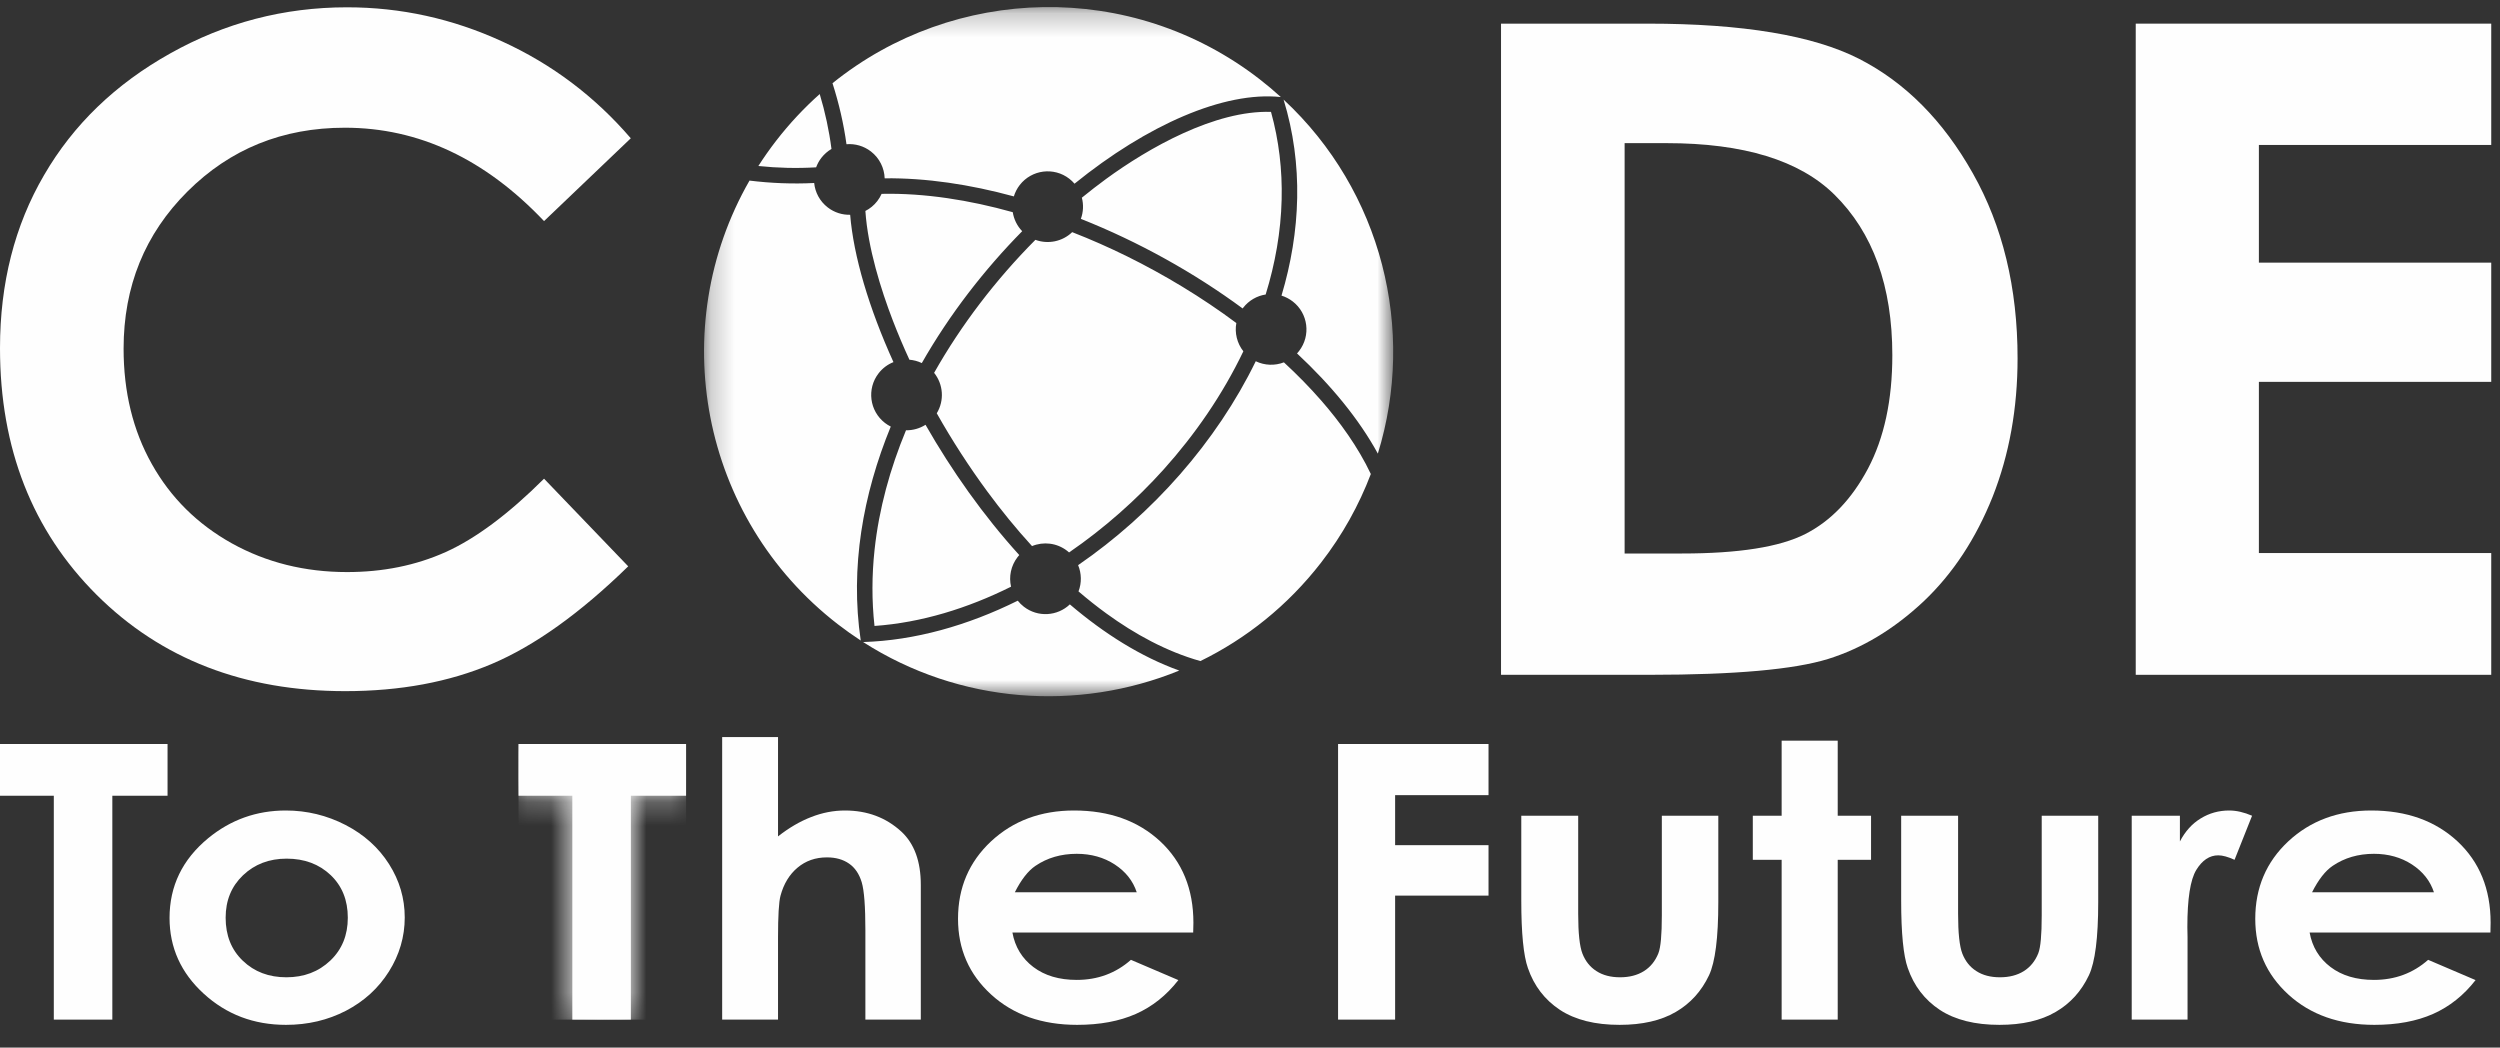
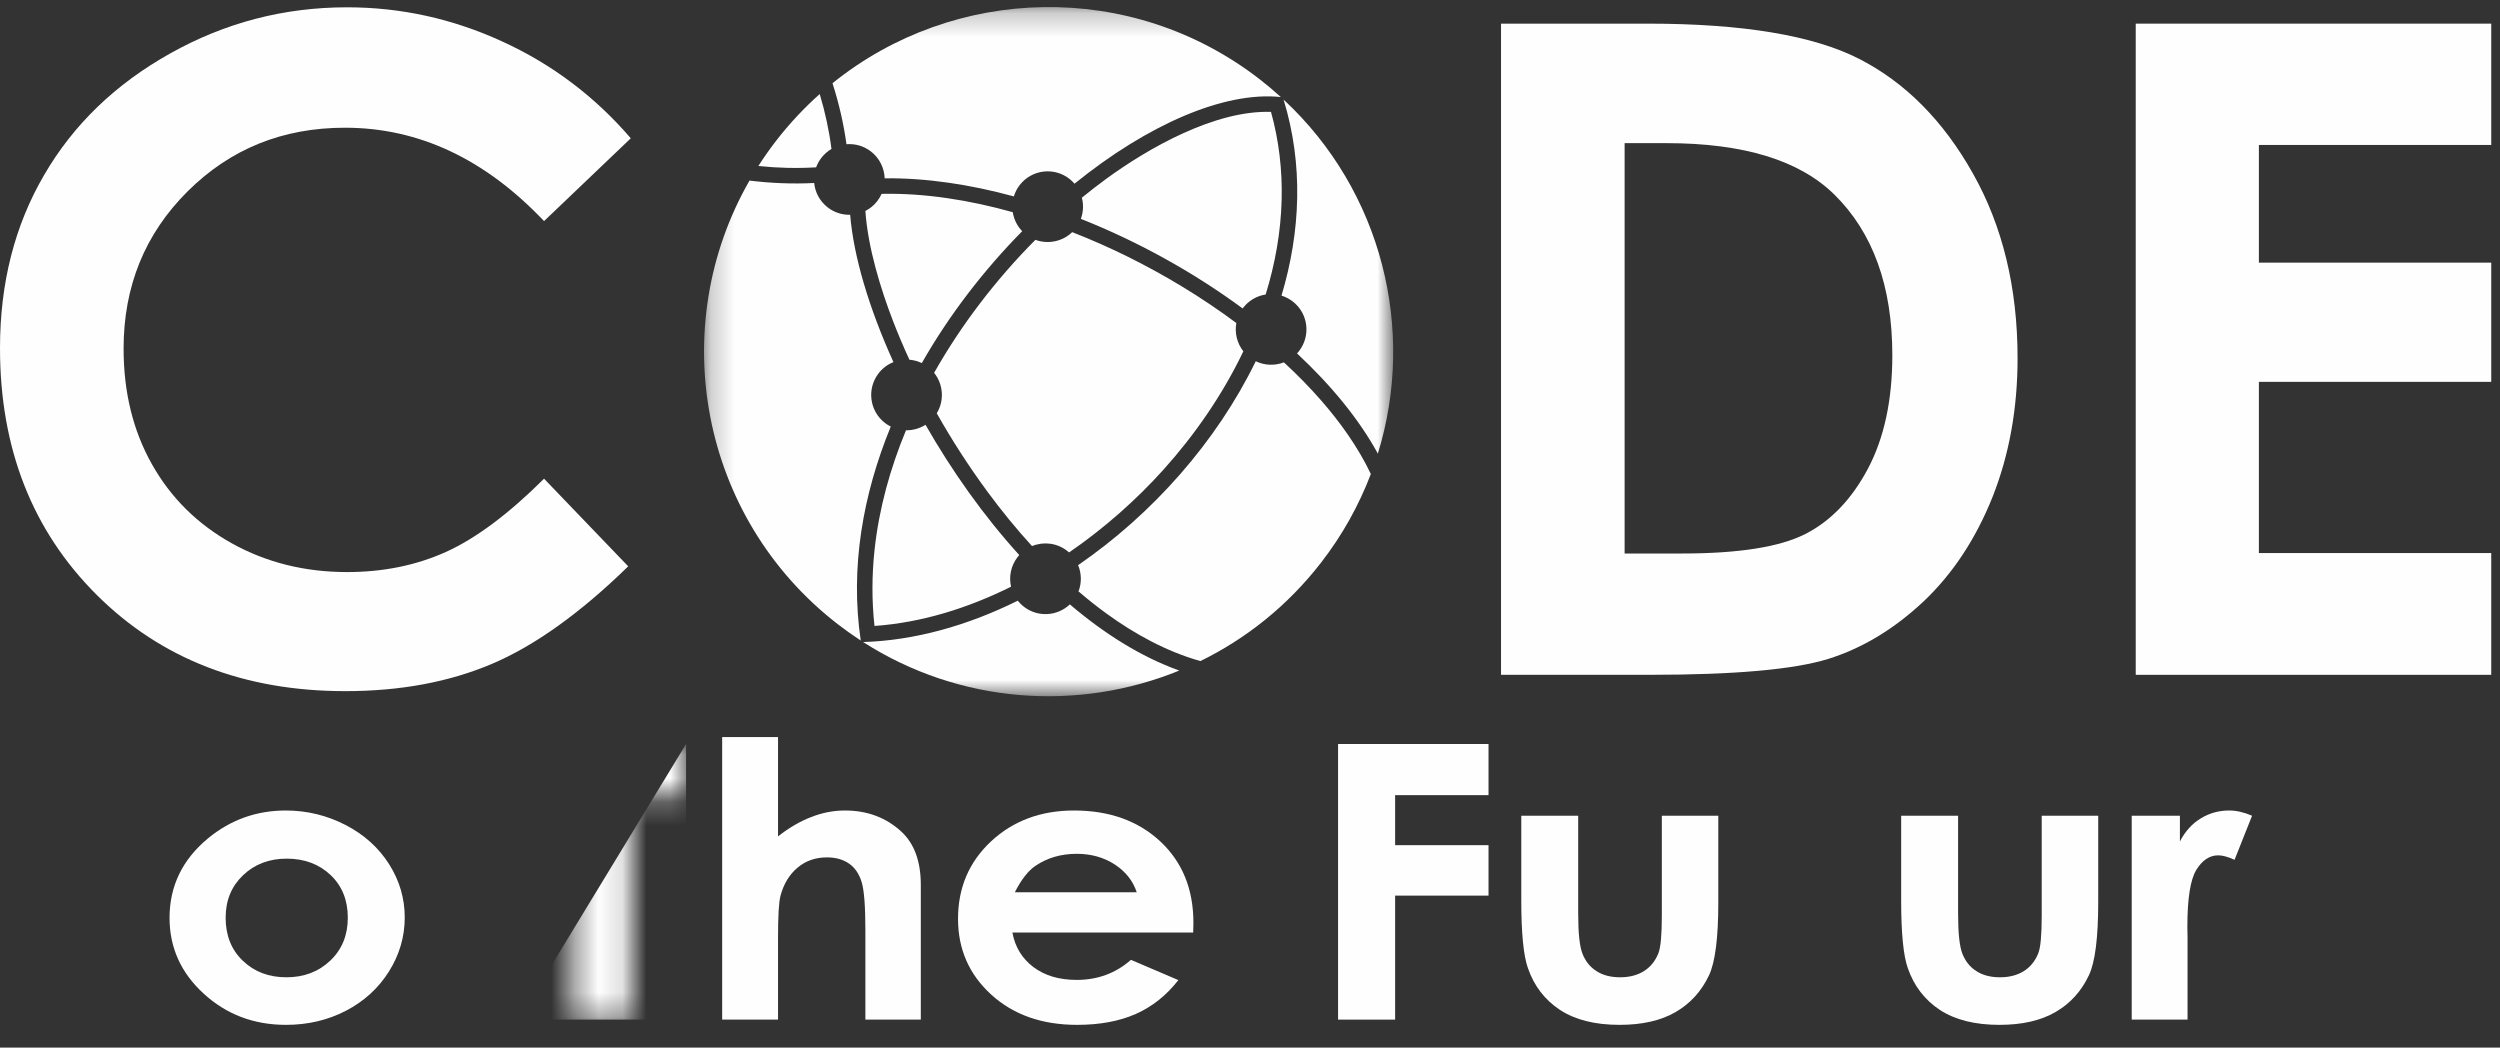
<svg xmlns="http://www.w3.org/2000/svg" xmlns:xlink="http://www.w3.org/1999/xlink" width="105px" height="44px" viewBox="0 0 105 44" version="1.1">
  <rect x="0" y="0" width="105" height="44" fill="#333333" stroke="none" />
  <title>logo-invert</title>
  <desc>Created with Sketch.</desc>
  <defs>
    <path id="path-1" d="M0.138,1.147 L0.138,2.234 L2.399,2.234 L2.399,11.637 L4.856,11.637 L4.856,2.234 L7.176,2.234 L7.176,0.061 L3.657,0.061 L0.138,0.061 L0.138,1.147 L0.138,1.147 Z" />
    <path id="path-3" d="M29.168,0.235 L0.223,0.235 L0.223,29.18 L29.168,29.18 L29.168,0.235 L29.168,0.235 Z" />
  </defs>
  <g id="Assets" stroke="none" stroke-width="1" fill="none" fill-rule="evenodd">
    <g id="logo-invert">
      <g id="Logo">
        <g id="Group-23" transform="translate(0, 0.062)" fill="#FEFEFE">
          <path d="M26.493,5.746 L22.85,9.224 C20.369,6.61 17.583,5.302 14.487,5.302 C11.866,5.302 9.664,6.197 7.875,7.98 C6.085,9.764 5.191,11.965 5.191,14.58 C5.191,16.401 5.584,18.019 6.377,19.428 C7.17,20.843 8.293,21.954 9.74,22.76 C11.193,23.565 12.805,23.965 14.576,23.965 C16.086,23.965 17.469,23.686 18.726,23.121 C19.976,22.556 21.353,21.535 22.85,20.043 L26.385,23.724 C24.361,25.698 22.45,27.062 20.655,27.823 C18.859,28.585 16.809,28.966 14.5,28.966 C10.255,28.966 6.771,27.62 4.061,24.923 C1.358,22.226 0,18.774 0,14.561 C0,11.832 0.615,9.408 1.853,7.289 C3.084,5.169 4.848,3.469 7.151,2.181 C9.448,0.892 11.923,0.245 14.576,0.245 C16.835,0.245 19.005,0.721 21.092,1.679 C23.18,2.631 24.982,3.989 26.493,5.746" id="Fill-1" />
-           <path d="M104.598,39.104 L97.004,39.104 C97.114,39.711 97.409,40.194 97.885,40.554 C98.361,40.914 98.966,41.094 99.705,41.094 C100.588,41.094 101.348,40.812 101.982,40.251 L103.974,41.102 C103.477,41.741 102.884,42.214 102.189,42.523 C101.498,42.829 100.676,42.982 99.723,42.982 C98.245,42.982 97.043,42.558 96.115,41.712 C95.184,40.863 94.721,39.802 94.721,38.529 C94.721,37.221 95.184,36.138 96.109,35.273 C97.037,34.411 98.198,33.979 99.592,33.979 C101.076,33.979 102.281,34.411 103.212,35.273 C104.14,36.138 104.606,37.278 104.606,38.693 L104.598,39.104 Z M102.225,37.412 C102.068,36.934 101.761,36.546 101.303,36.246 C100.845,35.948 100.31,35.798 99.705,35.798 C99.049,35.798 98.47,35.966 97.973,36.303 C97.663,36.512 97.374,36.883 97.107,37.412 L102.225,37.412 Z" id="Fill-3" />
          <path d="M12.002,33.979 C12.892,33.979 13.728,34.183 14.511,34.586 C15.291,34.989 15.902,35.54 16.34,36.23 C16.78,36.923 16.999,37.67 16.999,38.473 C16.999,39.281 16.777,40.036 16.337,40.739 C15.894,41.443 15.294,41.991 14.531,42.389 C13.769,42.784 12.93,42.982 12.011,42.982 C10.661,42.982 9.509,42.545 8.555,41.671 C7.6,40.798 7.121,39.738 7.121,38.489 C7.121,37.151 7.662,36.036 8.741,35.145 C9.686,34.368 10.773,33.979 12.002,33.979 M12.038,36.001 C11.305,36.001 10.694,36.235 10.206,36.7 C9.719,37.165 9.477,37.758 9.477,38.481 C9.477,39.228 9.716,39.829 10.2,40.291 C10.682,40.753 11.29,40.984 12.029,40.984 C12.768,40.984 13.382,40.75 13.873,40.283 C14.363,39.816 14.608,39.217 14.608,38.481 C14.608,37.747 14.369,37.151 13.888,36.692 C13.403,36.232 12.789,36.001 12.038,36.001" id="Fill-5" />
          <path d="M89.532,34.199 L91.556,34.199 L91.556,35.279 C91.777,34.855 92.067,34.532 92.43,34.312 C92.793,34.089 93.192,33.979 93.626,33.979 C93.931,33.979 94.25,34.054 94.587,34.199 L93.851,36.05 C93.573,35.923 93.346,35.862 93.166,35.862 C92.802,35.862 92.495,36.066 92.244,36.475 C91.993,36.885 91.869,37.686 91.869,38.884 L91.877,39.3 L91.877,42.762 L89.532,42.762 L89.532,34.199 Z" id="Fill-7" />
          <g id="Group-11" transform="translate(79.74, 34.089)">
            <path d="M0.109,0.11 L2.5,0.11 L2.5,4.235 C2.5,5.036 2.559,5.595 2.68,5.906 C2.804,6.218 2.995,6.462 3.265,6.634 C3.534,6.809 3.864,6.895 4.257,6.895 C4.65,6.895 4.981,6.809 5.256,6.639 C5.531,6.468 5.735,6.218 5.868,5.887 C5.965,5.64 6.012,5.114 6.012,4.306 L6.012,0.11 L8.385,0.11 L8.385,3.738 C8.385,5.234 8.255,6.258 7.995,6.809 C7.678,7.48 7.212,7.996 6.594,8.353 C5.977,8.713 5.191,8.893 4.24,8.893 C3.205,8.893 2.372,8.683 1.734,8.265 C1.096,7.843 0.647,7.26 0.387,6.508 C0.203,5.989 0.109,5.044 0.109,3.677 L0.109,0.11 Z" id="Fill-9" />
          </g>
-           <path d="M74.829,31.046 L77.184,31.046 L77.184,34.199 L78.584,34.199 L78.584,36.05 L77.184,36.05 L77.184,42.762 L74.829,42.762 L74.829,36.05 L73.618,36.05 L73.618,34.199 L74.829,34.199 L74.829,31.046 Z" id="Fill-12" />
          <g id="Group-16" transform="translate(63.732, 34.089)">
            <path d="M0.162,0.11 L2.552,0.11 L2.552,4.235 C2.552,5.036 2.611,5.595 2.732,5.906 C2.856,6.218 3.048,6.462 3.317,6.634 C3.586,6.809 3.917,6.895 4.31,6.895 C4.703,6.895 5.034,6.809 5.308,6.639 C5.583,6.468 5.787,6.218 5.92,5.887 C6.017,5.64 6.065,5.114 6.065,4.306 L6.065,0.11 L8.437,0.11 L8.437,3.738 C8.437,5.234 8.307,6.258 8.048,6.809 C7.731,7.48 7.264,7.996 6.647,8.353 C6.03,8.713 5.244,8.893 4.293,8.893 C3.258,8.893 2.425,8.683 1.787,8.265 C1.149,7.843 0.699,7.26 0.44,6.508 C0.256,5.989 0.162,5.044 0.162,3.677 L0.162,0.11 Z" id="Fill-14" />
          </g>
          <path d="M56.199,31.186 L62.518,31.186 L62.518,33.334 L58.595,33.334 L58.595,35.435 L62.518,35.435 L62.518,37.554 L58.595,37.554 L58.595,42.762 L56.199,42.762 L56.199,31.186 Z" id="Fill-17" />
          <path d="M30.331,30.896 L32.677,30.896 L32.677,35.067 C33.138,34.704 33.605,34.433 34.071,34.253 C34.538,34.07 35.011,33.979 35.49,33.979 C36.426,33.979 37.212,34.275 37.854,34.863 C38.403,35.37 38.674,36.117 38.674,37.106 L38.674,42.762 L36.346,42.762 L36.346,39.01 C36.346,38.016 36.296,37.345 36.193,36.996 C36.087,36.644 35.909,36.38 35.658,36.208 C35.407,36.034 35.1,35.948 34.73,35.948 C34.249,35.948 33.838,36.093 33.496,36.38 C33.153,36.668 32.914,37.063 32.781,37.56 C32.712,37.817 32.677,38.406 32.677,39.324 L32.677,42.762 L30.331,42.762 L30.331,30.896 Z" id="Fill-19" />
-           <path d="M21.778,31.186 L28.815,31.186 L28.815,33.359 L26.496,33.359 L26.496,42.762 L24.038,42.762 L24.038,33.359 L21.778,33.359 L21.778,31.186 Z" id="Fill-21" />
        </g>
        <g id="Group-26" transform="translate(21.639, 31.187)">
          <mask id="mask-2" fill="white">
            <use xlink:href="#path-1" />
          </mask>
          <g id="Clip-25" />
-           <path d="M0.138,11.637 L7.176,11.637 L7.176,0.061 L0.138,0.061 L0.138,11.637 Z" id="Fill-24" fill="#FEFEFE" mask="url(#mask-2)" />
+           <path d="M0.138,11.637 L7.176,11.637 L7.176,0.061 L0.138,11.637 Z" id="Fill-24" fill="#FEFEFE" mask="url(#mask-2)" />
        </g>
        <g id="Group-38" transform="translate(0, 0.062)">
-           <path d="M0,31.186 L7.037,31.186 L7.037,33.359 L4.718,33.359 L4.718,42.762 L2.26,42.762 L2.26,33.359 L0,33.359 L0,31.186 Z" id="Fill-27" fill="#FEFEFE" />
          <g id="Group-31" transform="translate(29.347, 0)">
            <mask id="mask-4" fill="white">
              <use xlink:href="#path-3" />
            </mask>
            <g id="Clip-30" />
            <path d="M5.835,26.151 C6.152,26.395 6.475,26.625 6.804,26.84 C6.35,23.774 6.896,20.705 8.065,17.854 C7.979,17.812 7.897,17.76 7.819,17.7 C7.171,17.198 7.052,16.266 7.554,15.617 C7.723,15.399 7.94,15.241 8.178,15.147 C7.147,12.873 6.501,10.692 6.36,8.959 C6.031,8.967 5.697,8.866 5.417,8.649 C5.081,8.389 4.888,8.015 4.848,7.624 C3.939,7.67 3.031,7.633 2.132,7.523 C-1.405,13.689 0.055,21.674 5.835,26.151 M6.904,26.904 C10.968,29.506 15.934,29.837 20.182,28.102 C18.576,27.525 17.029,26.551 15.587,25.322 C15.065,25.82 14.243,25.876 13.655,25.42 C13.558,25.345 13.472,25.259 13.399,25.167 C11.288,26.214 9.069,26.838 6.904,26.904 M13.117,24.579 C13.021,24.161 13.107,23.704 13.39,23.337 C13.413,23.308 13.438,23.279 13.462,23.251 C11.958,21.595 10.622,19.701 9.525,17.779 C9.278,17.935 8.992,18.014 8.705,18.01 C8.038,19.617 7.569,21.306 7.384,23.035 C7.27,24.098 7.265,25.167 7.382,26.228 C9.352,26.089 11.299,25.485 13.117,24.579 M7.809,7.427 C9.548,7.408 11.388,7.682 13.235,8.187 C13.286,8.019 13.367,7.857 13.481,7.71 C13.983,7.062 14.916,6.943 15.564,7.445 C15.645,7.508 15.718,7.578 15.783,7.653 C18.839,5.18 22.069,3.762 24.448,4.014 C24.163,3.754 23.865,3.504 23.556,3.264 C18.15,-0.921 10.718,-0.68 5.618,3.433 C5.89,4.283 6.088,5.141 6.205,5.995 C6.561,5.966 6.929,6.065 7.234,6.301 C7.597,6.583 7.794,7 7.809,7.427 M16.091,8.241 C16.167,8.531 16.155,8.842 16.049,9.13 C18.467,10.088 20.808,11.391 22.844,12.893 L22.866,12.864 C23.108,12.552 23.449,12.363 23.811,12.307 C24.21,11.013 24.449,9.677 24.482,8.322 C24.513,7.074 24.368,5.837 24.035,4.637 C21.683,4.561 18.887,6.155 17.108,7.454 C16.764,7.706 16.425,7.969 16.091,8.241 M24.476,12.354 C24.643,12.405 24.802,12.487 24.949,12.6 C25.597,13.101 25.715,14.034 25.213,14.682 C25.186,14.717 25.158,14.751 25.128,14.782 C26.563,16.119 27.736,17.549 28.523,18.99 C30.131,13.793 28.701,7.967 24.563,4.12 C25.399,6.845 25.281,9.665 24.476,12.354 M5.081,3.888 C4.424,4.473 3.811,5.126 3.253,5.847 C2.985,6.194 2.735,6.548 2.504,6.91 C3.311,6.994 4.122,7.014 4.93,6.966 C4.982,6.826 5.055,6.691 5.151,6.566 C5.271,6.412 5.416,6.287 5.575,6.194 C5.476,5.418 5.309,4.647 5.081,3.888 M21.069,27.703 C22.994,26.762 24.738,25.376 26.139,23.567 C27.038,22.406 27.732,21.151 28.228,19.846 C27.686,18.702 26.916,17.644 26.151,16.768 C25.664,16.209 25.136,15.672 24.577,15.157 C24.2,15.303 23.77,15.292 23.395,15.11 C21.741,18.506 19.049,21.535 15.934,23.674 C16.079,24.022 16.088,24.418 15.95,24.777 C16.33,25.102 16.72,25.413 17.12,25.703 C18.311,26.569 19.645,27.302 21.069,27.703 M22.874,14.692 C22.607,14.354 22.504,13.919 22.579,13.505 C21.122,12.419 19.55,11.475 17.987,10.703 C17.255,10.342 16.483,9.999 15.685,9.688 C15.272,10.087 14.667,10.206 14.14,10.011 C12.475,11.684 11.015,13.597 9.886,15.597 C10.272,16.078 10.324,16.759 9.997,17.296 C10.642,18.44 11.357,19.544 12.119,20.579 C12.699,21.365 13.326,22.139 13.998,22.874 C14.473,22.678 15.037,22.735 15.473,23.073 C15.501,23.094 15.528,23.117 15.554,23.141 C17.037,22.122 18.384,20.925 19.522,19.66 C20.842,18.192 22.006,16.508 22.874,14.692 M13.585,9.648 C13.369,9.424 13.235,9.144 13.189,8.85 C11.374,8.342 9.495,8.041 7.681,8.08 C7.633,8.186 7.573,8.288 7.499,8.384 C7.36,8.563 7.189,8.702 6.999,8.798 C7.104,10.353 7.655,12.108 8.152,13.4 C8.365,13.952 8.597,14.502 8.848,15.046 C9.026,15.061 9.203,15.107 9.369,15.187 C10.537,13.138 11.998,11.258 13.585,9.648" id="Fill-29" fill="#FEFEFE" mask="url(#mask-4)" />
          </g>
          <path d="M63.043,0.931 L69.217,0.931 C73.196,0.931 76.153,1.426 78.082,2.409 C80.017,3.399 81.61,4.998 82.86,7.219 C84.11,9.434 84.738,12.022 84.738,14.986 C84.738,17.092 84.39,19.028 83.692,20.798 C82.987,22.563 82.023,24.029 80.792,25.196 C79.554,26.357 78.222,27.163 76.781,27.614 C75.347,28.058 72.853,28.28 69.306,28.28 L63.043,28.28 L63.043,0.931 Z M68.234,5.95 L68.234,23.185 L70.645,23.185 C73.025,23.185 74.751,22.912 75.823,22.366 C76.895,21.82 77.771,20.907 78.456,19.618 C79.135,18.33 79.478,16.744 79.478,14.859 C79.478,11.959 78.666,9.706 77.041,8.108 C75.582,6.673 73.234,5.95 69.998,5.95 L68.234,5.95 Z" id="Fill-32" fill="#FEFEFE" />
          <path d="M89.701,0.931 L104.632,0.931 L104.632,6.026 L94.873,6.026 L94.873,10.969 L104.632,10.969 L104.632,15.976 L94.873,15.976 L94.873,23.166 L104.632,23.166 L104.632,28.28 L89.701,28.28 L89.701,0.931 Z" id="Fill-34" fill="#FEFEFE" />
          <path d="M50.114,39.104 L42.521,39.104 C42.631,39.711 42.926,40.194 43.402,40.554 C43.878,40.914 44.483,41.094 45.222,41.094 C46.105,41.094 46.864,40.812 47.499,40.251 L49.491,41.102 C48.994,41.741 48.401,42.214 47.706,42.523 C47.015,42.829 46.193,42.982 45.239,42.982 C43.762,42.982 42.56,42.558 41.632,41.712 C40.701,40.863 40.237,39.802 40.237,38.529 C40.237,37.221 40.701,36.138 41.626,35.273 C42.554,34.411 43.715,33.979 45.109,33.979 C46.593,33.979 47.798,34.411 48.728,35.273 C49.656,36.138 50.123,37.278 50.123,38.693 L50.114,39.104 Z M47.742,37.412 C47.585,36.934 47.278,36.546 46.82,36.246 C46.362,35.948 45.827,35.798 45.222,35.798 C44.566,35.798 43.986,35.966 43.49,36.303 C43.18,36.512 42.891,36.883 42.624,37.412 L47.742,37.412 Z" id="Fill-36" fill="#FEFEFE" />
        </g>
      </g>
    </g>
  </g>
</svg>